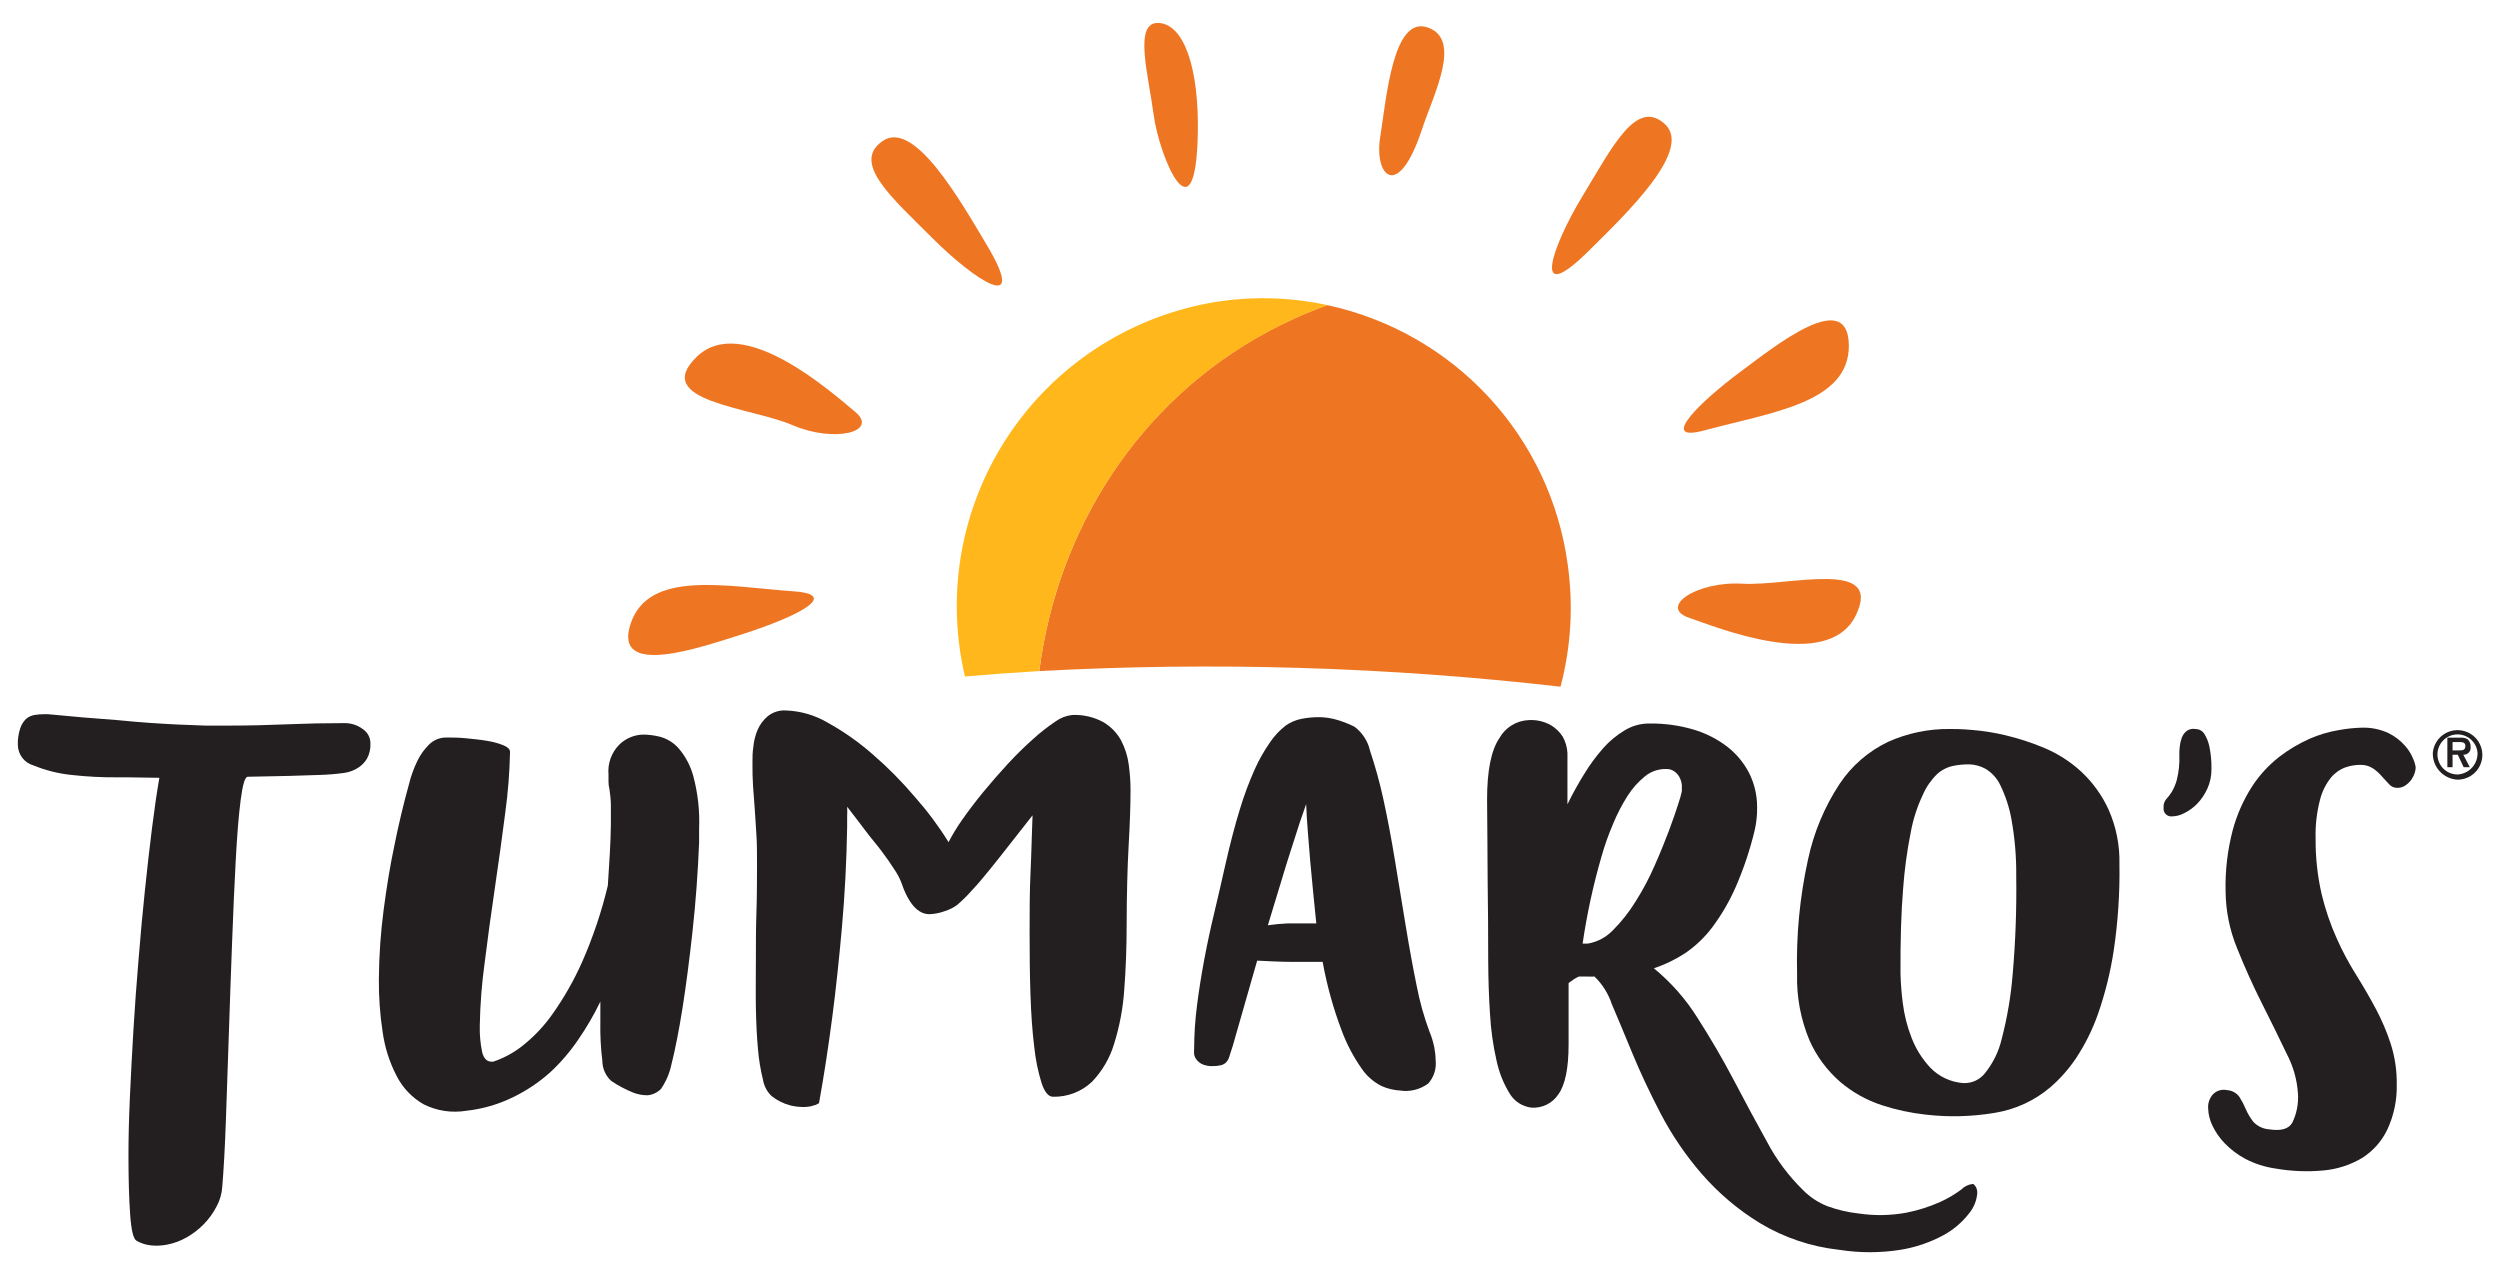
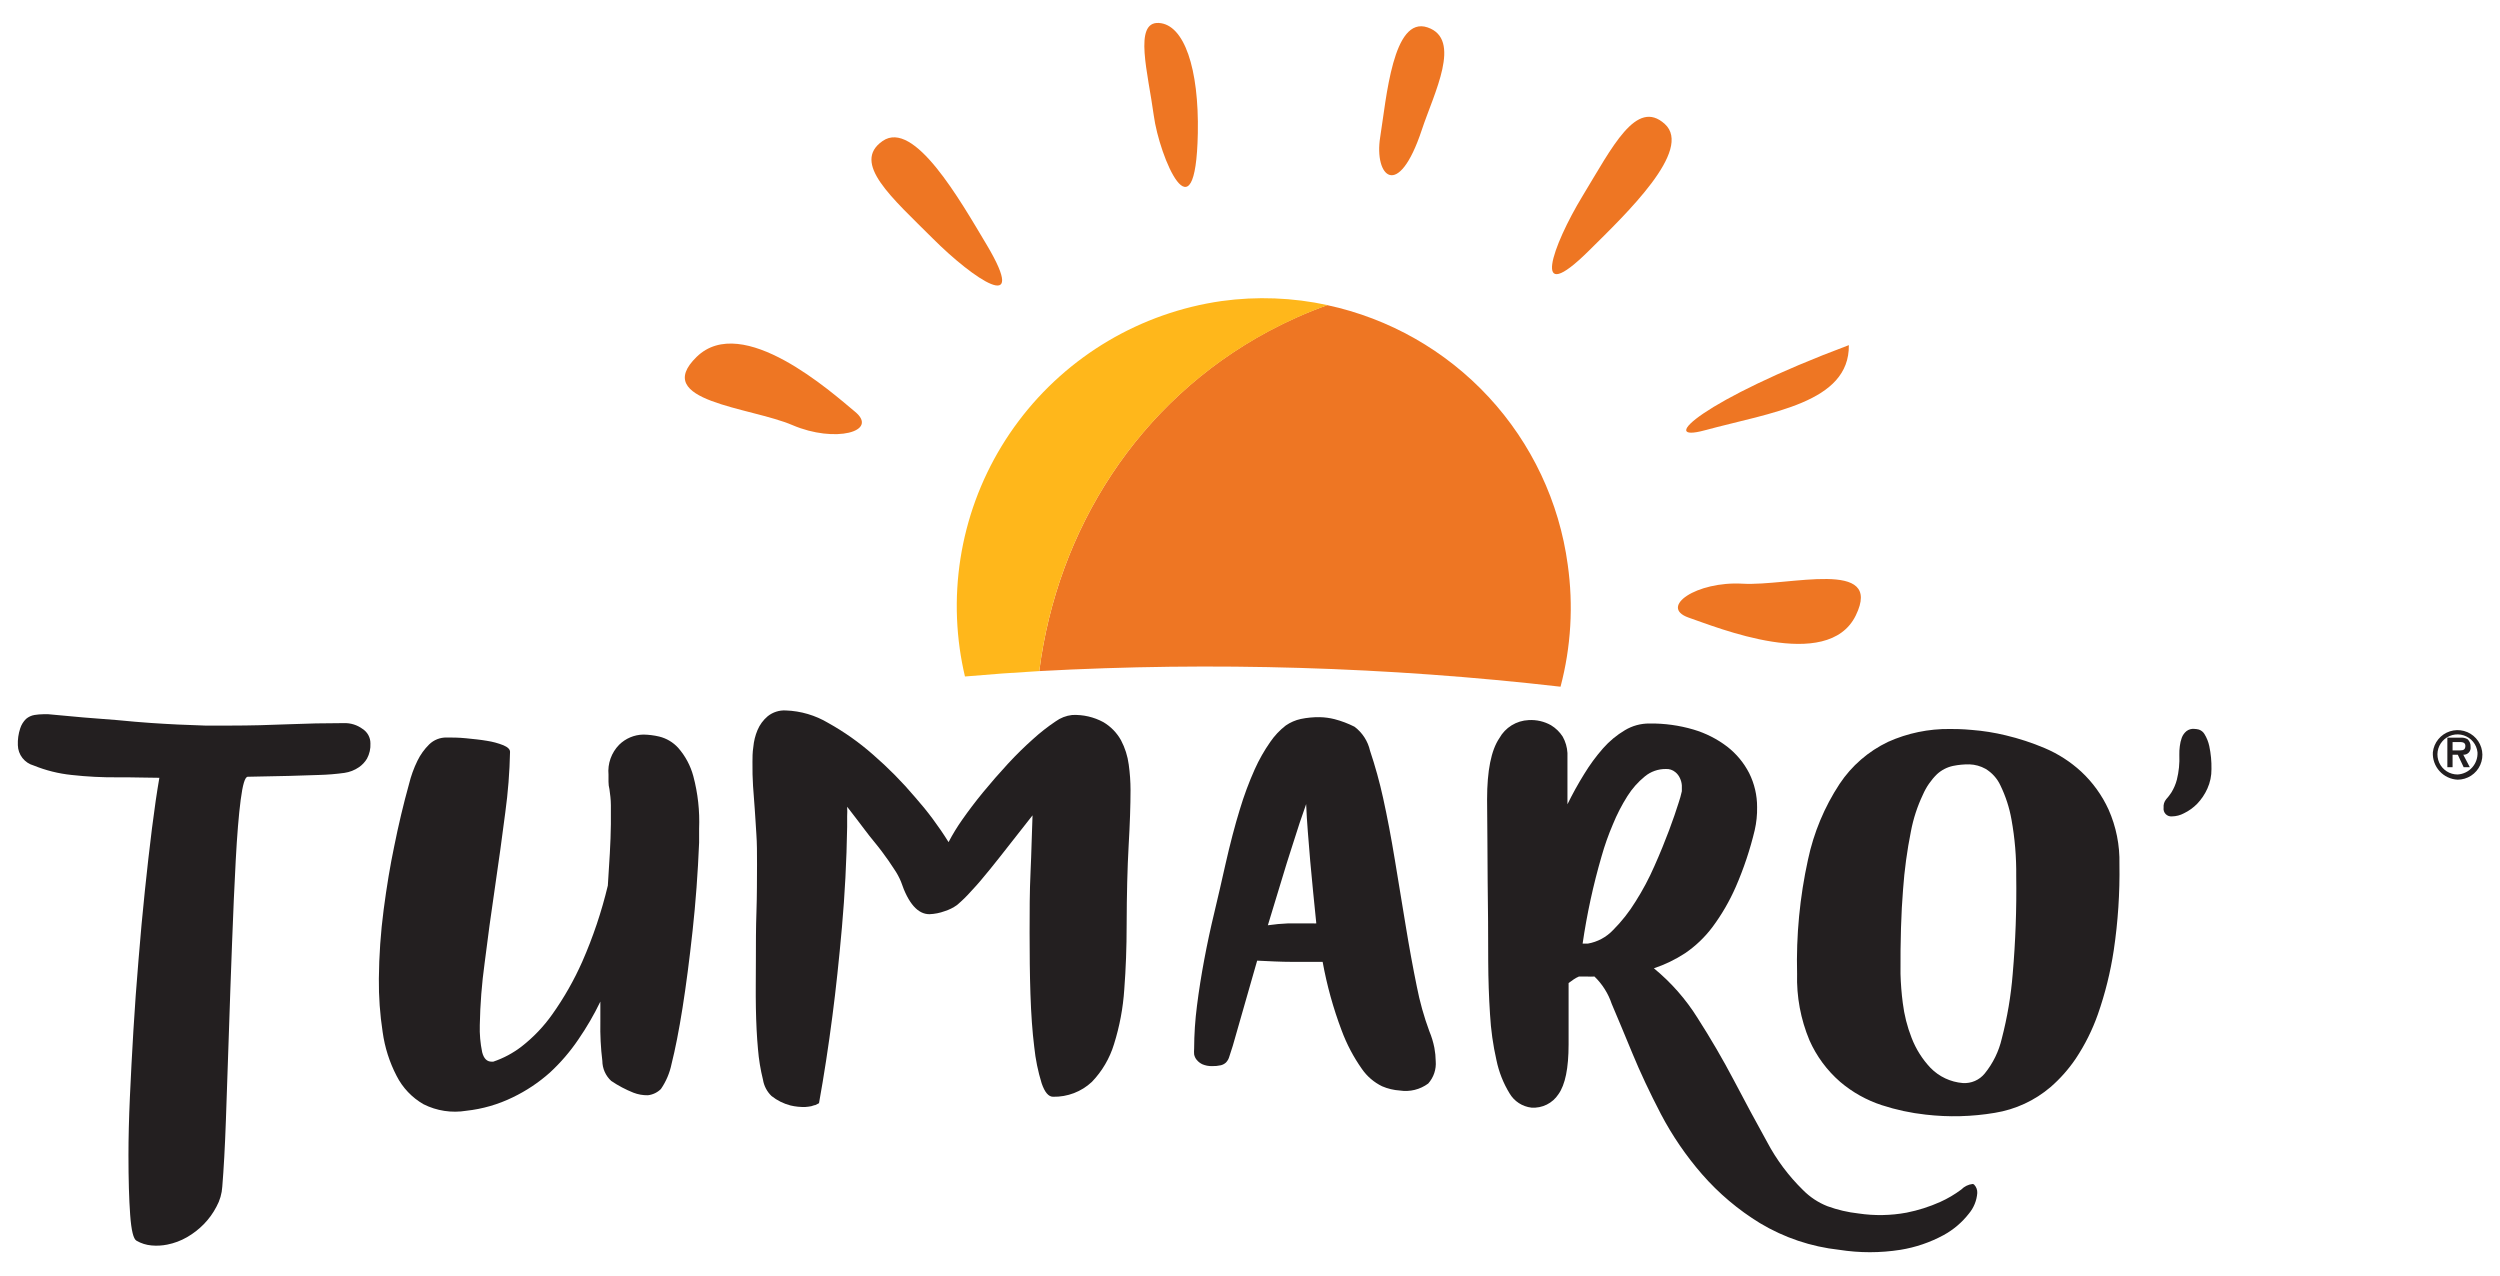
<svg xmlns="http://www.w3.org/2000/svg" width="980" height="500" viewBox="0 0 980 500" fill="none">
  <path d="M145.207 291.4C145.315 293.474 144.853 295.539 143.87 297.369C143.076 298.711 141.998 299.862 140.712 300.744C139.014 301.913 137.069 302.674 135.027 302.968C131.726 303.426 128.402 303.698 125.07 303.784L113.33 304.155L97.132 304.489C96.017 304.489 95.126 307.566 94.345 313.573C93.565 319.58 92.934 327.478 92.413 337.156C91.893 346.834 91.41 357.698 90.965 369.749C90.519 381.8 90.073 393.703 89.701 405.568C89.33 417.434 88.921 428.632 88.55 439.2C88.178 449.767 87.695 458.333 87.138 465.155C86.973 467.899 86.199 470.571 84.871 472.979C83.574 475.497 81.909 477.809 79.93 479.839C77.964 481.857 75.726 483.592 73.28 484.993C70.879 486.372 68.269 487.349 65.552 487.885C63.536 488.294 61.471 488.406 59.422 488.219C57.34 488.045 55.322 487.412 53.515 486.365C52.289 485.698 51.471 482.323 51.026 476.205C50.58 470.087 50.357 462.3 50.357 452.808C50.357 446.01 50.543 438.458 50.914 430.152C51.286 421.846 51.744 413.132 52.289 404.011C52.834 394.889 53.502 385.656 54.295 376.312C55.038 366.931 55.893 357.772 56.784 349.244C57.676 340.716 58.605 332.41 59.571 324.734C60.537 317.059 61.503 310.459 62.469 304.897C58.01 304.897 52.623 304.674 46.27 304.711C40.189 304.768 34.109 304.459 28.066 303.784C22.961 303.259 17.957 302.01 13.204 300.076C11.455 299.592 9.907 298.559 8.79 297.131C7.673 295.702 7.046 293.953 7 292.141C6.903 289.891 7.218 287.642 7.929 285.504C8.381 284.098 9.172 282.825 10.232 281.796C11.165 281.005 12.295 280.479 13.502 280.276C14.632 280.089 15.774 279.99 16.92 279.979H18.963C28.288 280.906 37.279 281.648 45.936 282.278C51.063 282.797 55.41 283.131 58.976 283.39C62.543 283.65 66.184 283.835 69.825 284.021L80.487 284.429C83.943 284.429 87.064 284.429 89.887 284.429C98.284 284.429 106.011 284.206 113.107 283.909C120.203 283.613 127.411 283.464 134.73 283.464C137.397 283.36 140.02 284.171 142.161 285.763C143.101 286.373 143.873 287.208 144.405 288.193C144.938 289.178 145.213 290.281 145.207 291.4Z" fill="#231F20" />
  <path d="M259.079 426.889C257.708 428.255 255.914 429.117 253.989 429.336C252.047 429.377 250.116 429.036 248.305 428.335C245.251 427.116 242.337 425.575 239.611 423.737C238.519 422.737 237.645 421.523 237.044 420.17C236.443 418.818 236.128 417.356 236.119 415.876C235.492 410.785 235.232 405.654 235.339 400.525C235.339 397.893 235.339 395.26 235.339 392.627C232.848 397.783 229.967 402.742 226.72 407.459C223.518 412.2 219.778 416.554 215.574 420.437C211.199 424.34 206.296 427.61 201.01 430.152C195.293 432.945 189.133 434.726 182.805 435.417C177.078 436.363 171.197 435.467 166.013 432.859C161.485 430.256 157.818 426.389 155.461 421.735C152.674 416.365 150.827 410.558 150 404.567C148.944 397.659 148.447 390.678 148.514 383.691C148.591 374.589 149.224 365.5 150.408 356.475C151.597 347.427 152.96 339.245 154.495 331.928C156.204 323.399 158.149 315.217 160.328 307.381C161.095 304.218 162.204 301.147 163.635 298.222C164.796 295.839 166.354 293.67 168.242 291.807C169.14 290.93 170.203 290.24 171.37 289.775C172.537 289.311 173.784 289.081 175.041 289.101C177.195 289.101 179.759 289.101 182.657 289.397C185.555 289.694 188.304 289.953 190.867 290.398C193.081 290.734 195.25 291.319 197.332 292.141C199.078 292.883 199.97 293.773 199.933 294.774C199.77 302.701 199.149 310.612 198.075 318.468C196.861 327.936 195.512 337.725 194.025 347.835C192.539 357.921 191.165 367.784 189.976 377.499C188.865 385.55 188.232 393.66 188.081 401.786C187.967 405.37 188.279 408.954 189.01 412.465C189.679 415.061 190.942 416.173 192.725 416.173H193.357C197.379 414.817 201.147 412.799 204.502 410.203C209.117 406.603 213.173 402.343 216.54 397.559C221.118 391.106 225.039 384.211 228.243 376.98C232.473 367.349 235.83 357.359 238.274 347.13C238.571 342.755 238.831 338.528 239.054 334.486C239.277 330.445 239.426 326.662 239.463 323.066C239.463 320.396 239.463 317.875 239.463 315.65C239.463 313.425 239.166 311.274 238.906 309.383C238.659 308.426 238.534 307.442 238.534 306.454V303.673C238.337 301.536 238.607 299.381 239.325 297.358C240.044 295.335 241.193 293.492 242.695 291.956C245.23 289.448 248.637 288.014 252.206 287.951C254.296 287.988 256.376 288.249 258.411 288.73C261.271 289.433 263.857 290.969 265.841 293.142C268.652 296.346 270.686 300.152 271.785 304.266C273.572 310.974 274.336 317.911 274.052 324.846C274.052 325.735 274.052 326.625 274.052 327.478C274.052 328.331 274.052 329.295 274.052 330.296C273.569 342.162 272.714 353.731 271.488 364.929C270.262 376.127 268.962 386.213 267.55 395.112C266.138 404.011 264.689 411.353 263.24 417.1C262.52 420.607 261.106 423.935 259.079 426.889Z" fill="#231F20" />
  <path d="M420.283 280.275C424.551 280.08 428.791 281.055 432.544 283.094C435.44 284.811 437.826 287.269 439.454 290.213C441.013 293.174 442.032 296.388 442.463 299.705C442.93 303.035 443.166 306.392 443.169 309.754C443.169 315.687 442.922 322.942 442.426 331.52C441.943 340.085 441.683 350.43 441.646 362.481C441.646 371.331 441.336 379.785 440.717 387.844C440.237 395.122 438.89 402.316 436.705 409.276C435.019 414.835 432.04 419.917 428.011 424.108C423.903 427.956 418.449 430.046 412.816 429.929C411.032 429.929 409.546 428.224 408.32 424.627C406.887 419.988 405.916 415.218 405.422 410.388C404.679 404.419 404.196 397.559 403.936 389.772C403.676 381.985 403.602 373.939 403.602 365.559C403.602 357.179 403.602 349.726 403.973 341.865C404.345 334.004 404.456 326.662 404.754 319.617L396.394 330.259C393.534 333.967 390.784 337.378 388.147 340.678C385.509 343.979 383.019 346.871 380.716 349.318C378.985 351.283 377.11 353.118 375.106 354.806C373.645 355.847 372.027 356.648 370.313 357.179C368.396 357.89 366.376 358.29 364.332 358.365C359.836 358.365 356.084 354.25 353.186 345.61C352.478 343.904 351.594 342.276 350.548 340.753C349.211 338.639 347.576 336.303 345.607 333.67C343.638 331.038 341.372 328.479 339.142 325.476C336.913 322.472 334.498 319.395 332.084 316.243C332.153 317.478 332.153 318.716 332.084 319.951V324.178C331.861 337.527 331.179 350.628 330.04 363.482C328.901 376.337 327.662 387.881 326.325 398.115C324.764 410.178 323.006 421.624 321.049 432.451C320.582 432.728 320.098 432.976 319.6 433.192C319.229 433.192 318.672 433.452 318.003 433.637C317.254 433.78 316.497 433.879 315.736 433.934C313.762 433.999 311.788 433.8 309.866 433.341C307.156 432.639 304.625 431.375 302.436 429.633C300.657 427.925 299.484 425.687 299.092 423.255C298.108 419.298 297.45 415.268 297.123 411.204C296.677 406.421 296.417 401.044 296.306 395.074C296.194 389.105 296.306 382.912 296.306 376.535C296.306 370.157 296.306 363.742 296.529 357.364C296.752 350.987 296.714 344.794 296.752 338.824C296.752 334.375 296.752 330.407 296.492 326.959C296.231 323.51 296.12 320.21 295.86 317.133C295.6 314.055 295.377 311.015 295.191 308.085C295.005 305.156 294.931 302.041 294.968 298.667C294.968 297.036 294.968 294.959 295.303 292.808C295.506 290.538 296.057 288.312 296.937 286.208C297.824 284.1 299.199 282.232 300.95 280.758C302.956 279.158 305.482 278.353 308.046 278.496C313.907 278.703 319.619 280.387 324.653 283.39C330.94 286.889 336.832 291.054 342.226 295.812C348.134 300.93 353.636 306.497 358.685 312.461C363.558 317.964 367.958 323.869 371.837 330.111C373.431 327.051 375.231 324.103 377.224 321.286C379.639 317.837 382.351 314.241 385.397 310.533C388.444 306.825 391.676 303.117 395.094 299.409C398.512 295.701 401.781 292.549 404.939 289.731C407.712 287.206 410.668 284.889 413.782 282.797C415.693 281.408 417.934 280.539 420.283 280.275Z" fill="#231F20" />
  <path d="M468.099 411.093C468.12 405.464 468.493 399.842 469.213 394.259C469.956 388.326 470.922 382.282 472.074 376.127C473.226 369.972 474.563 363.705 476.049 357.587C477.535 351.469 478.947 345.091 480.322 339.047C482.204 330.741 484.099 323.498 486.006 317.318C487.619 311.932 489.58 306.656 491.876 301.522C493.565 297.767 495.605 294.179 497.969 290.806C499.639 288.365 501.683 286.201 504.025 284.392C505.807 283.161 507.814 282.291 509.932 281.833C512.376 281.331 514.868 281.095 517.363 281.129C519.305 281.173 521.237 281.434 523.121 281.907C525.833 282.615 528.461 283.609 530.961 284.874C534.05 287.19 536.21 290.529 537.054 294.292C539.094 300.376 540.806 306.565 542.181 312.832C543.815 320.248 545.351 328.331 546.787 337.082C548.224 345.833 549.648 354.485 551.06 363.038C552.435 371.455 553.884 379.353 555.37 386.621C556.534 392.628 558.187 398.531 560.311 404.271C561.184 406.362 561.844 408.536 562.28 410.759C562.603 412.472 562.777 414.209 562.8 415.951C562.933 417.537 562.741 419.135 562.237 420.645C561.732 422.156 560.925 423.549 559.865 424.739C558.282 425.911 556.482 426.757 554.568 427.228C552.655 427.699 550.667 427.786 548.719 427.482C546.325 427.33 543.974 426.765 541.772 425.814C538.61 424.276 535.898 421.952 533.896 419.065C530.583 414.379 527.898 409.28 525.908 403.9C522.62 395.195 520.133 386.209 518.477 377.054H506.737C502.056 377.054 497.412 376.794 492.805 376.572C489.61 387.696 486.452 398.82 483.257 409.944C482.7 411.612 482.254 412.984 481.919 414.097C481.686 415 481.226 415.83 480.582 416.507C480.015 417.029 479.325 417.398 478.576 417.582C477.43 417.838 476.257 417.95 475.083 417.916C473.809 417.94 472.544 417.7 471.368 417.211C470.507 416.816 469.745 416.233 469.139 415.506C468.61 414.878 468.252 414.124 468.099 413.318C468.041 412.577 468.041 411.834 468.099 411.093ZM512.013 315.205C511.195 317.504 510.341 319.976 509.449 322.621C508.595 325.365 507.555 328.628 506.329 332.336C505.102 336.044 503.765 340.419 502.279 345.351C500.793 350.282 499.047 356.067 497.003 362.704C499.664 362.318 502.342 362.071 505.028 361.963C507.505 361.963 509.511 361.963 511.047 361.963H514.762C515.169 362.016 515.581 362.016 515.988 361.963C515.146 353.854 514.353 345.734 513.61 337.601C512.979 329.703 512.273 322.176 512.013 315.205Z" fill="#231F20" />
  <path d="M687.855 325.402C686.037 333.021 683.55 340.465 680.424 347.649C677.984 353.23 674.918 358.517 671.285 363.408C668.304 367.382 664.689 370.839 660.585 373.642C656.769 376.134 652.649 378.128 648.325 379.575C655.078 385.109 660.876 391.71 665.489 399.116C670.542 407.014 675.297 415.135 679.681 423.478C684.065 431.821 688.412 439.941 692.722 447.691C696.402 454.643 701.14 460.985 706.766 466.49C709.481 469.249 712.747 471.409 716.351 472.831C720.295 474.271 724.399 475.23 728.574 475.686C734.828 476.619 741.194 476.506 747.41 475.352C751.938 474.451 756.349 473.046 760.562 471.162C763.481 469.848 766.247 468.219 768.81 466.305C770.001 465.087 771.575 464.314 773.268 464.117C773.491 464.133 773.701 464.224 773.863 464.377C774.285 464.812 774.612 465.33 774.823 465.898C775.034 466.466 775.125 467.072 775.089 467.677C774.867 470.634 773.724 473.447 771.819 475.723C769.117 479.194 765.728 482.071 761.863 484.177C756.603 487.023 750.901 488.966 744.995 489.925C737.032 491.179 728.921 491.179 720.958 489.925C709.968 488.726 699.37 485.158 689.898 479.468C681.397 474.27 673.742 467.805 667.198 460.298C660.928 453.086 655.517 445.172 651.074 436.715C646.69 428.286 642.975 420.375 639.928 412.984C636.882 405.593 634.17 399.104 631.792 393.517C630.437 389.453 628.117 385.776 625.03 382.801C624.015 382.856 622.998 382.856 621.984 382.801H618.937C618.222 383.106 617.538 383.479 616.894 383.913L614.888 385.36V409.461C614.888 418.731 613.562 425.22 610.912 428.928C609.778 430.668 608.198 432.074 606.336 433C604.475 433.926 602.399 434.338 600.324 434.194C598.556 433.988 596.861 433.375 595.372 432.403C593.882 431.432 592.64 430.128 591.742 428.595C589.299 424.595 587.564 420.204 586.615 415.617C585.27 409.691 584.424 403.663 584.088 397.596C583.642 390.847 583.419 383.951 583.382 376.868C583.382 366.461 583.308 355.931 583.159 345.276C583.159 334.634 582.974 324.03 582.937 313.388C582.937 302.115 584.534 294.119 587.729 289.397C588.875 287.324 590.537 285.579 592.554 284.332C594.571 283.086 596.876 282.378 599.246 282.278C602.289 282.096 605.319 282.791 607.977 284.28C609.839 285.402 611.415 286.937 612.584 288.767C613.684 290.736 614.319 292.93 614.442 295.182C614.442 301.856 614.442 308.567 614.442 315.279C616.421 311.229 618.603 307.281 620.981 303.45C623.157 299.867 625.643 296.479 628.411 293.328C630.872 290.536 633.755 288.147 636.956 286.245C639.858 284.498 643.189 283.587 646.579 283.613C652.424 283.535 658.248 284.335 663.854 285.986C668.637 287.399 673.119 289.673 677.081 292.697C680.662 295.481 683.591 299.012 685.663 303.042C687.727 307.177 688.796 311.735 688.784 316.354C688.84 319.396 688.528 322.434 687.855 325.402ZM653.006 301.448C650.013 301.417 647.105 302.441 644.795 304.34C642.112 306.524 639.803 309.129 637.959 312.053C635.724 315.584 633.81 319.306 632.238 323.177C630.494 327.242 629.018 331.416 627.817 335.673C624.551 346.896 622.068 358.332 620.386 369.897C620.695 369.931 621.006 369.931 621.315 369.897H622.43C626.228 369.237 629.71 367.363 632.349 364.558C635.698 361.205 638.641 357.471 641.117 353.434C643.954 348.974 646.438 344.3 648.548 339.455C650.777 334.449 652.672 329.777 654.269 325.513C655.867 321.249 657.093 317.652 657.984 314.797C658.505 313.277 658.939 311.73 659.285 310.162C659.285 309.643 659.285 308.864 659.285 307.9C659.218 306.91 658.966 305.942 658.542 305.045C658.135 304.119 657.511 303.305 656.721 302.672C655.684 301.807 654.355 301.369 653.006 301.448Z" fill="#231F20" />
  <path d="M704.462 381.726C704.073 366.69 705.507 351.662 708.735 336.971C710.974 326.401 715.17 316.341 721.107 307.307C725.834 300.19 732.408 294.487 740.129 290.806C747.763 287.377 756.056 285.656 764.426 285.764C766.21 285.764 769.033 285.764 772.971 286.134C777.442 286.483 781.878 287.19 786.235 288.248C791.456 289.489 796.563 291.163 801.505 293.254C806.781 295.486 811.632 298.609 815.845 302.487C820.348 306.686 823.983 311.725 826.545 317.318C829.533 324.048 830.992 331.355 830.818 338.713C830.999 350.027 830.254 361.337 828.589 372.53C827.304 381.047 825.227 389.427 822.384 397.559C820.221 403.705 817.301 409.56 813.691 414.987C810.908 419.106 807.598 422.846 803.845 426.11C797.621 431.427 790.05 434.93 781.962 436.233C773.025 437.739 763.919 437.976 754.915 436.938C749.056 436.298 743.279 435.056 737.677 433.23C731.697 431.279 726.156 428.18 721.367 424.108C716.185 419.611 712.061 414.028 709.292 407.756C705.854 399.518 704.208 390.646 704.462 381.726ZM769.405 424.553C771.028 424.665 772.655 424.386 774.148 423.741C775.641 423.096 776.958 422.103 777.987 420.845C781.253 416.833 783.553 412.127 784.712 407.089C786.874 398.775 788.304 390.288 788.984 381.726C790.086 369.014 790.544 356.255 790.359 343.497C790.449 336.039 789.827 328.589 788.501 321.249C787.68 316.608 786.217 312.103 784.154 307.863C782.905 305.166 780.873 302.905 778.321 301.374C776.397 300.303 774.245 299.706 772.043 299.631C769.897 299.598 767.755 299.797 765.652 300.225C763.278 300.719 761.083 301.847 759.299 303.488C756.952 305.789 755.072 308.521 753.764 311.534C751.595 316.098 750.022 320.921 749.083 325.884C747.573 333.4 746.543 341.004 745.999 348.651C745.256 357.772 744.921 368.798 744.996 381.726C745.097 385.546 745.394 389.357 745.887 393.147C746.458 397.834 747.619 402.431 749.343 406.829C751.025 411.206 753.549 415.211 756.773 418.62C760.128 422.054 764.615 424.162 769.405 424.553Z" fill="#231F20" />
  <path d="M860.131 285.726C860.745 285.748 861.355 285.835 861.951 285.986C862.892 286.298 863.685 286.945 864.18 287.803C865.056 289.246 865.684 290.825 866.038 292.475C866.666 295.436 866.953 298.459 866.892 301.485C866.924 304.117 866.379 306.724 865.295 309.123C864.31 311.328 862.953 313.348 861.282 315.093C859.787 316.617 858.04 317.871 856.118 318.801C854.667 319.583 853.049 320.003 851.4 320.025C850.947 320.069 850.489 320.009 850.062 319.851C849.635 319.693 849.25 319.44 848.935 319.112C848.621 318.783 848.385 318.388 848.245 317.955C848.106 317.522 848.066 317.064 848.13 316.614C848.015 315.425 848.376 314.238 849.134 313.313C849.904 312.473 850.6 311.567 851.214 310.607C852.159 309.062 852.873 307.388 853.332 305.638C854.121 302.463 854.447 299.191 854.298 295.923C854.298 294.811 854.298 293.698 854.483 292.512C854.607 291.372 854.869 290.251 855.264 289.175C855.636 288.177 856.264 287.295 857.084 286.616C857.947 285.94 859.038 285.621 860.131 285.726Z" fill="#231F20" />
-   <path d="M925.891 285.245C929.519 285.137 933.122 285.886 936.405 287.432C938.831 288.654 941 290.328 942.795 292.364C944.176 293.914 945.271 295.697 946.028 297.629C946.498 298.665 946.811 299.765 946.956 300.892C946.917 301.624 946.78 302.347 946.548 303.043C946.251 303.97 945.812 304.845 945.247 305.638C944.6 306.519 943.809 307.283 942.907 307.9C941.891 308.585 940.675 308.911 939.452 308.827C938.892 308.801 938.344 308.663 937.84 308.421C937.336 308.179 936.886 307.838 936.517 307.418C935.662 306.528 934.696 305.49 933.693 304.341C932.687 303.152 931.525 302.104 930.238 301.226C928.77 300.272 927.048 299.781 925.296 299.817C923.325 299.822 921.367 300.148 919.501 300.781C917.253 301.589 915.264 302.985 913.742 304.823C911.693 307.397 910.223 310.382 909.432 313.574C908.151 318.511 907.576 323.604 907.723 328.702C907.654 336.062 908.452 343.405 910.101 350.579C911.529 356.521 913.507 362.318 916.008 367.895C918.225 372.868 920.795 377.676 923.699 382.282C926.448 386.695 929.012 391.107 931.352 395.52C933.693 399.915 935.644 404.506 937.185 409.239C938.803 414.334 939.594 419.654 939.526 424.998C939.685 431.15 938.413 437.255 935.811 442.834C933.623 447.402 930.184 451.259 925.891 453.958C921.29 456.682 916.136 458.342 910.807 458.815C904.472 459.407 898.087 459.145 891.822 458.036C887.792 457.447 883.887 456.194 880.268 454.328C877.235 452.72 874.476 450.643 872.094 448.173C870.079 446.12 868.433 443.737 867.227 441.128C866.212 439.045 865.654 436.769 865.593 434.454C865.522 433.459 865.654 432.46 865.98 431.517C866.305 430.574 866.818 429.706 867.487 428.966C868.185 428.244 869.058 427.715 870.022 427.429C870.985 427.143 872.006 427.11 872.986 427.334C873.946 427.385 874.882 427.652 875.725 428.114C876.568 428.576 877.295 429.222 877.853 430.004C878.827 431.538 879.673 433.15 880.379 434.824C881.131 436.592 882.119 438.251 883.314 439.756C884.895 441.454 887.056 442.499 889.37 442.685C894.051 443.39 897.135 442.685 898.621 440.016C900.281 436.552 901.035 432.725 900.813 428.892C900.485 423.4 898.991 418.041 896.429 413.17C893.457 406.94 890.212 400.34 886.695 393.369C883.166 386.398 879.933 379.168 876.924 371.677C874.028 364.612 872.502 357.063 872.429 349.43C872.235 341.303 873.186 333.19 875.252 325.328C876.889 319.259 879.458 313.48 882.868 308.197C885.748 303.794 889.338 299.897 893.494 296.665C897.138 293.857 901.104 291.492 905.308 289.62C908.963 288.005 912.808 286.859 916.751 286.209C919.767 285.646 922.824 285.323 925.891 285.245Z" fill="#231F20" />
  <path d="M661.886 242.083C672.771 245.791 716.426 263.812 727.46 241.268C738.494 218.723 701.156 229.847 683.1 228.809C665.044 227.77 650.22 237.93 661.886 242.083Z" fill="#EE7623" />
  <path d="M335.13 161.361C326.176 153.945 291.067 122.39 273.086 139.892C255.104 157.393 294.077 159.544 310.684 166.663C327.291 173.783 344.715 169.185 335.13 161.361Z" fill="#EE7623" />
-   <path d="M668.313 168.665C694.32 161.62 725.045 157.949 724.747 135.294C724.45 112.638 696.289 135.294 681.836 146.047C667.384 156.8 649.179 173.894 668.313 168.665Z" fill="#EE7623" />
-   <path d="M311.316 231.813C284.454 229.884 254.249 223.247 247.19 244.531C240.132 265.815 274.052 253.986 291.216 248.535C308.381 243.085 331.192 233.259 311.316 231.813Z" fill="#EE7623" />
+   <path d="M668.313 168.665C694.32 161.62 725.045 157.949 724.747 135.294C667.384 156.8 649.179 173.894 668.313 168.665Z" fill="#EE7623" />
  <path d="M622.876 98.251C637.551 83.716 663.744 58.724 652.598 48.601C641.452 38.479 632.127 57.464 620.349 76.856C608.572 96.249 599.656 121.278 622.876 98.251Z" fill="#EE7623" />
  <path d="M386.846 96.063C376.221 78.265 358.313 46.71 345.979 55.275C333.644 63.841 349.694 77.523 365.67 93.505C381.645 109.486 403.565 124.207 386.846 96.063Z" fill="#EE7623" />
  <path d="M557.376 50.826C562.169 36.402 573.203 15.378 559.605 10.743C546.007 6.108 543.481 38.478 541.029 53.792C538.577 69.106 548.088 78.932 557.376 50.826Z" fill="#EE7623" />
  <path d="M469.548 52.235C470.031 26.909 464.235 9.556 454.241 9C444.247 8.444 450.08 28.875 452.272 45.227C454.464 61.579 468.693 95.284 469.548 52.235Z" fill="#EE7623" />
  <path d="M614.553 221.356C611.239 196.773 600.405 173.81 583.529 155.6C566.653 137.39 544.559 124.821 520.261 119.609C512.34 122.45 504.641 125.87 497.226 129.843C445.993 157.356 414.451 207.71 407.392 263.071C475.556 259.368 543.911 261.415 611.73 269.189C615.85 253.591 616.81 237.329 614.553 221.356Z" fill="#EE7623" />
  <path d="M497.412 129.843C504.827 125.87 512.526 122.45 520.446 119.609C506.778 116.639 492.692 116.099 478.836 118.015C447.147 122.571 418.557 139.472 399.325 165.018C380.094 190.564 371.786 222.674 376.221 254.32C376.741 258.028 377.447 261.736 378.264 265.184C387.961 264.331 397.695 263.627 407.391 263.071C414.45 207.785 445.993 157.319 497.412 129.843Z" fill="#FFB71B" />
  <path d="M953.681 294.885C953.882 293.02 954.62 291.252 955.806 289.796C956.991 288.34 958.574 287.258 960.363 286.68C962.152 286.103 964.07 286.054 965.886 286.541C967.701 287.028 969.337 288.03 970.594 289.424C971.852 290.819 972.678 292.548 972.973 294.401C973.267 296.254 973.018 298.153 972.255 299.867C971.492 301.582 970.247 303.04 968.672 304.064C967.097 305.088 965.258 305.635 963.378 305.638C962.032 305.572 960.713 305.241 959.496 304.663C958.279 304.086 957.189 303.275 956.288 302.275C955.387 301.276 954.692 300.108 954.245 298.84C953.797 297.572 953.606 296.228 953.681 294.885ZM971.18 294.885C971.015 293.375 970.414 291.944 969.451 290.767C968.489 289.59 967.205 288.716 965.755 288.253C964.305 287.789 962.752 287.754 961.282 288.153C959.813 288.552 958.491 289.367 957.477 290.5C956.462 291.633 955.799 293.035 955.566 294.537C955.333 296.039 955.542 297.576 956.166 298.962C956.791 300.347 957.804 301.523 959.084 302.346C960.364 303.169 961.855 303.604 963.378 303.599C965.57 303.475 967.622 302.487 969.085 300.853C970.548 299.219 971.301 297.073 971.18 294.885ZM968.17 300.744H965.755L963.452 295.849H961.409V300.744H959.365V289.175H964.418C965.394 289.079 966.376 289.272 967.242 289.731C967.661 290.106 967.989 290.572 968.201 291.092C968.413 291.612 968.505 292.174 968.468 292.735C968.53 293.135 968.501 293.545 968.383 293.933C968.265 294.322 968.061 294.678 967.787 294.977C967.512 295.277 967.173 295.51 966.796 295.661C966.419 295.812 966.012 295.876 965.607 295.849L968.17 300.744ZM964.455 294.144C965.607 294.144 966.424 293.847 966.424 292.364C966.424 290.881 964.975 290.881 963.935 290.881H961.409V294.144H964.455Z" fill="#231F20" />
</svg>